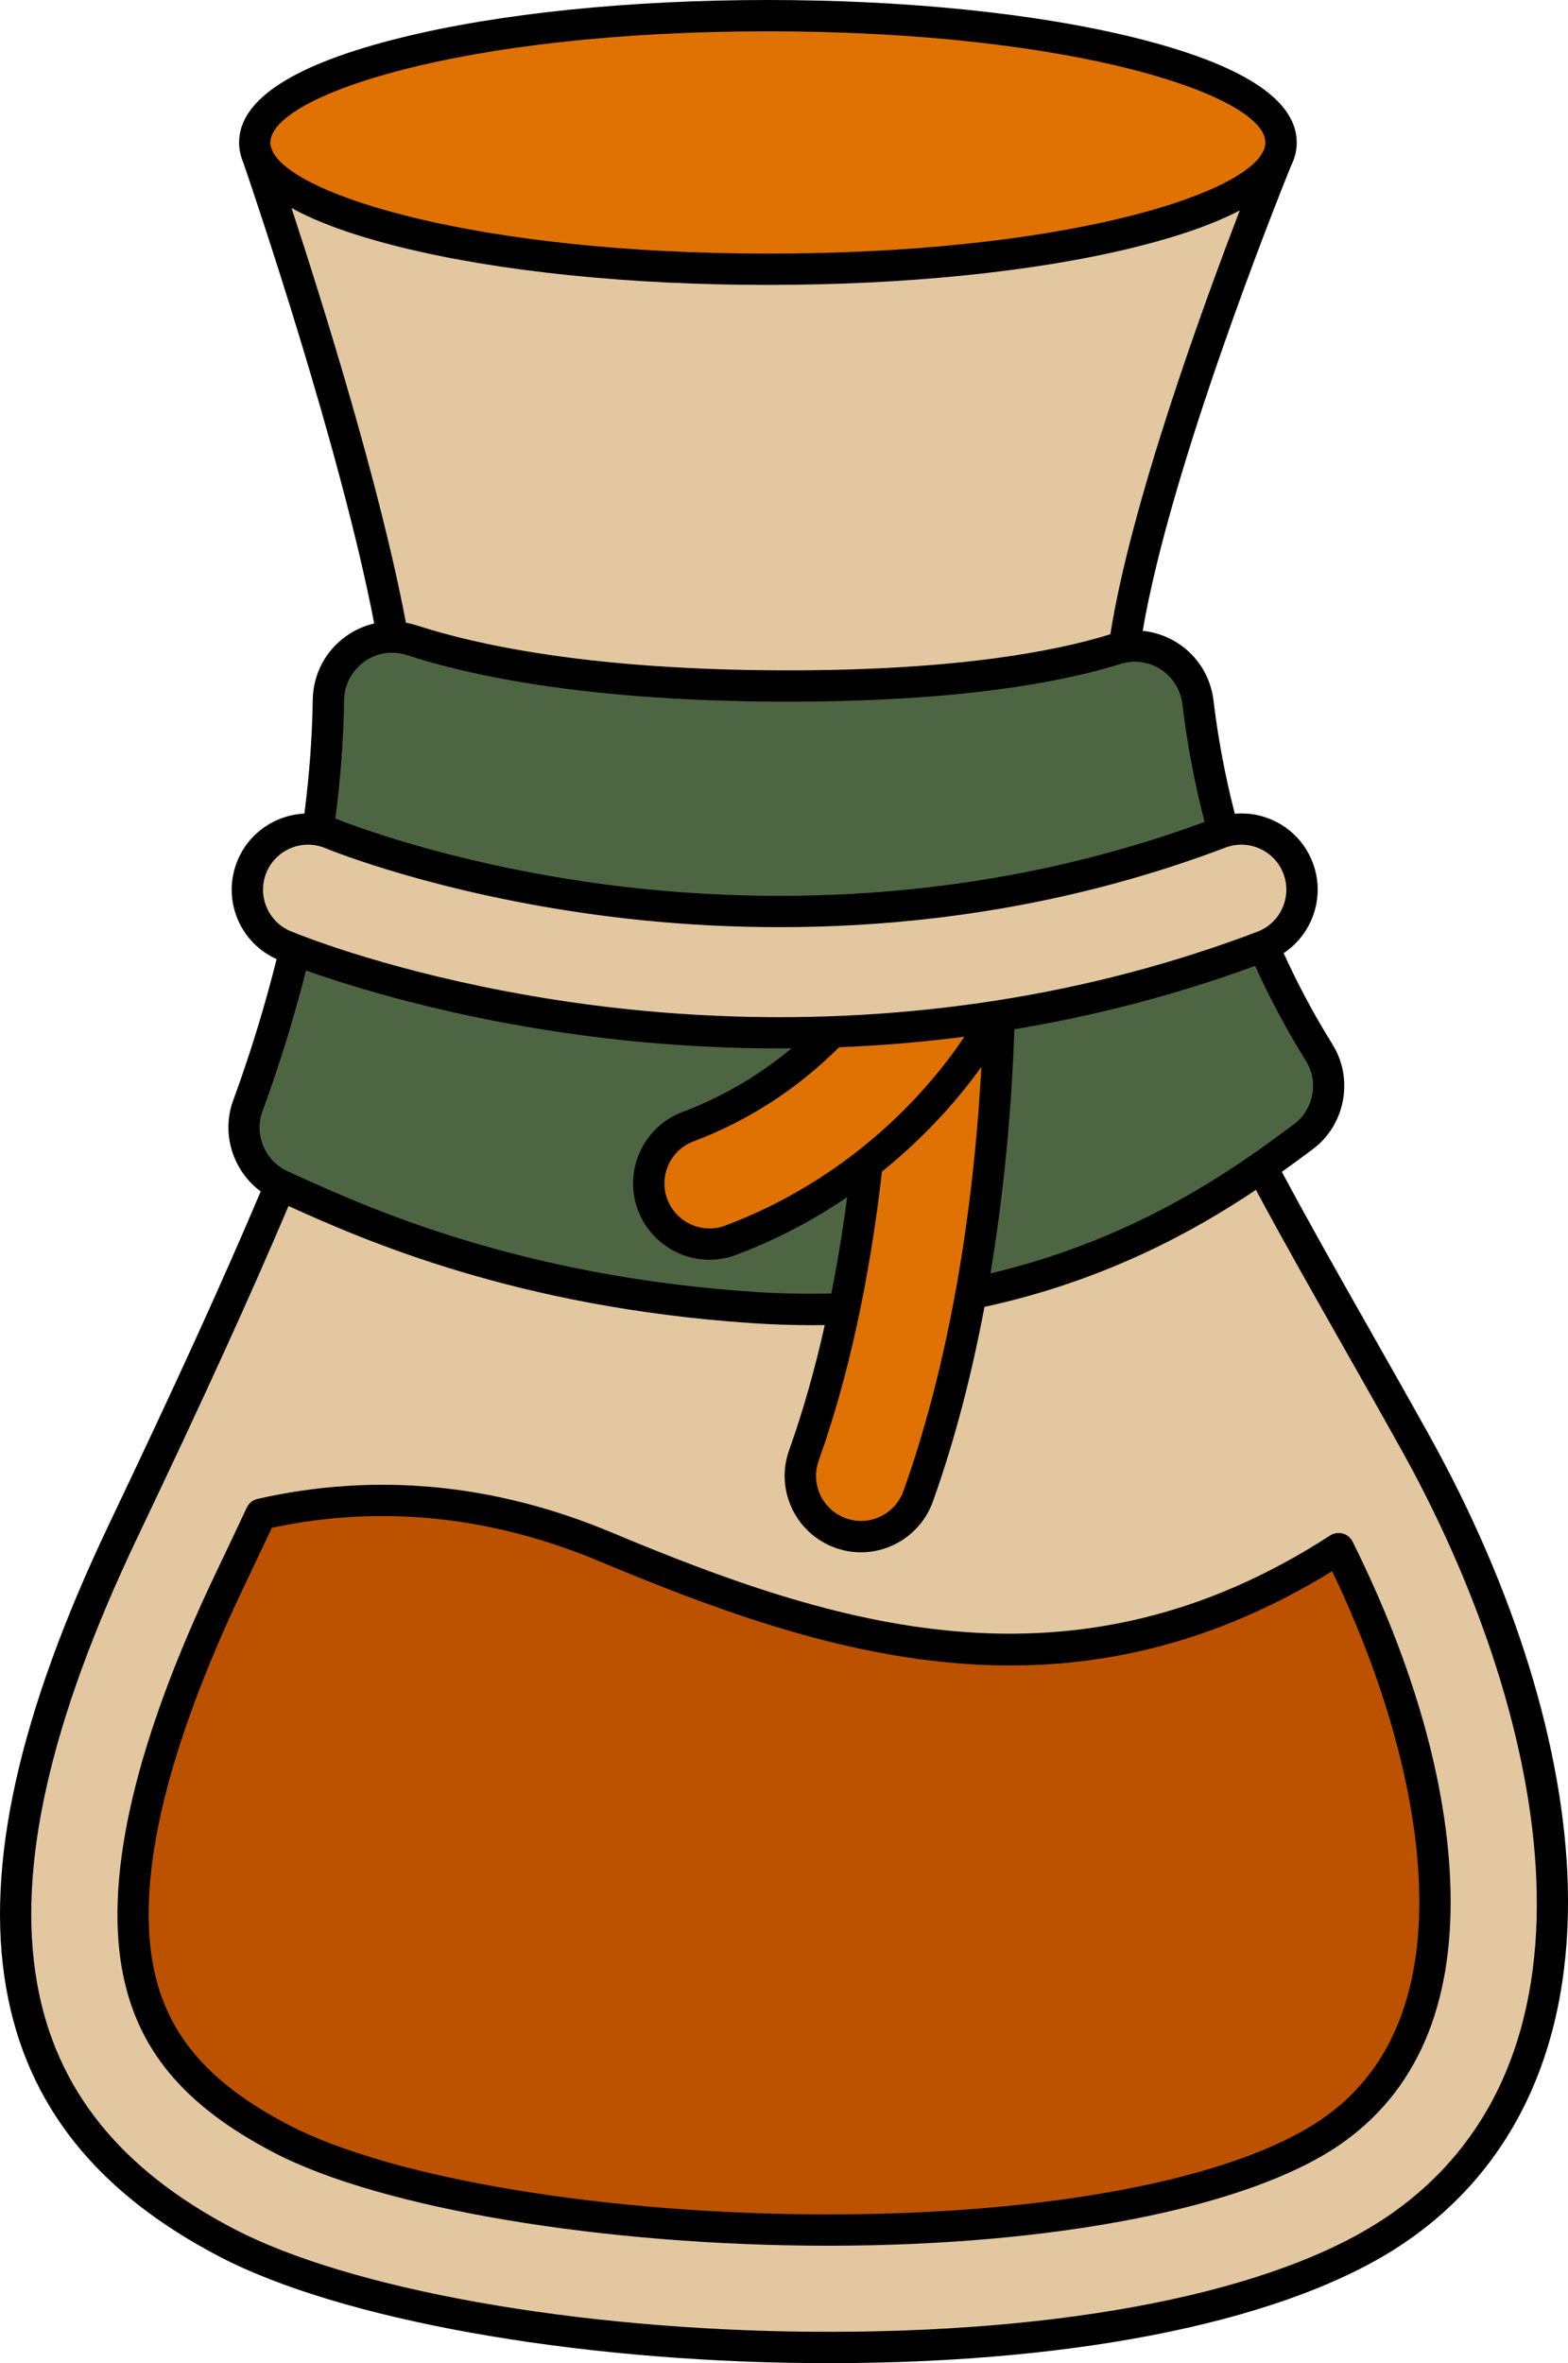
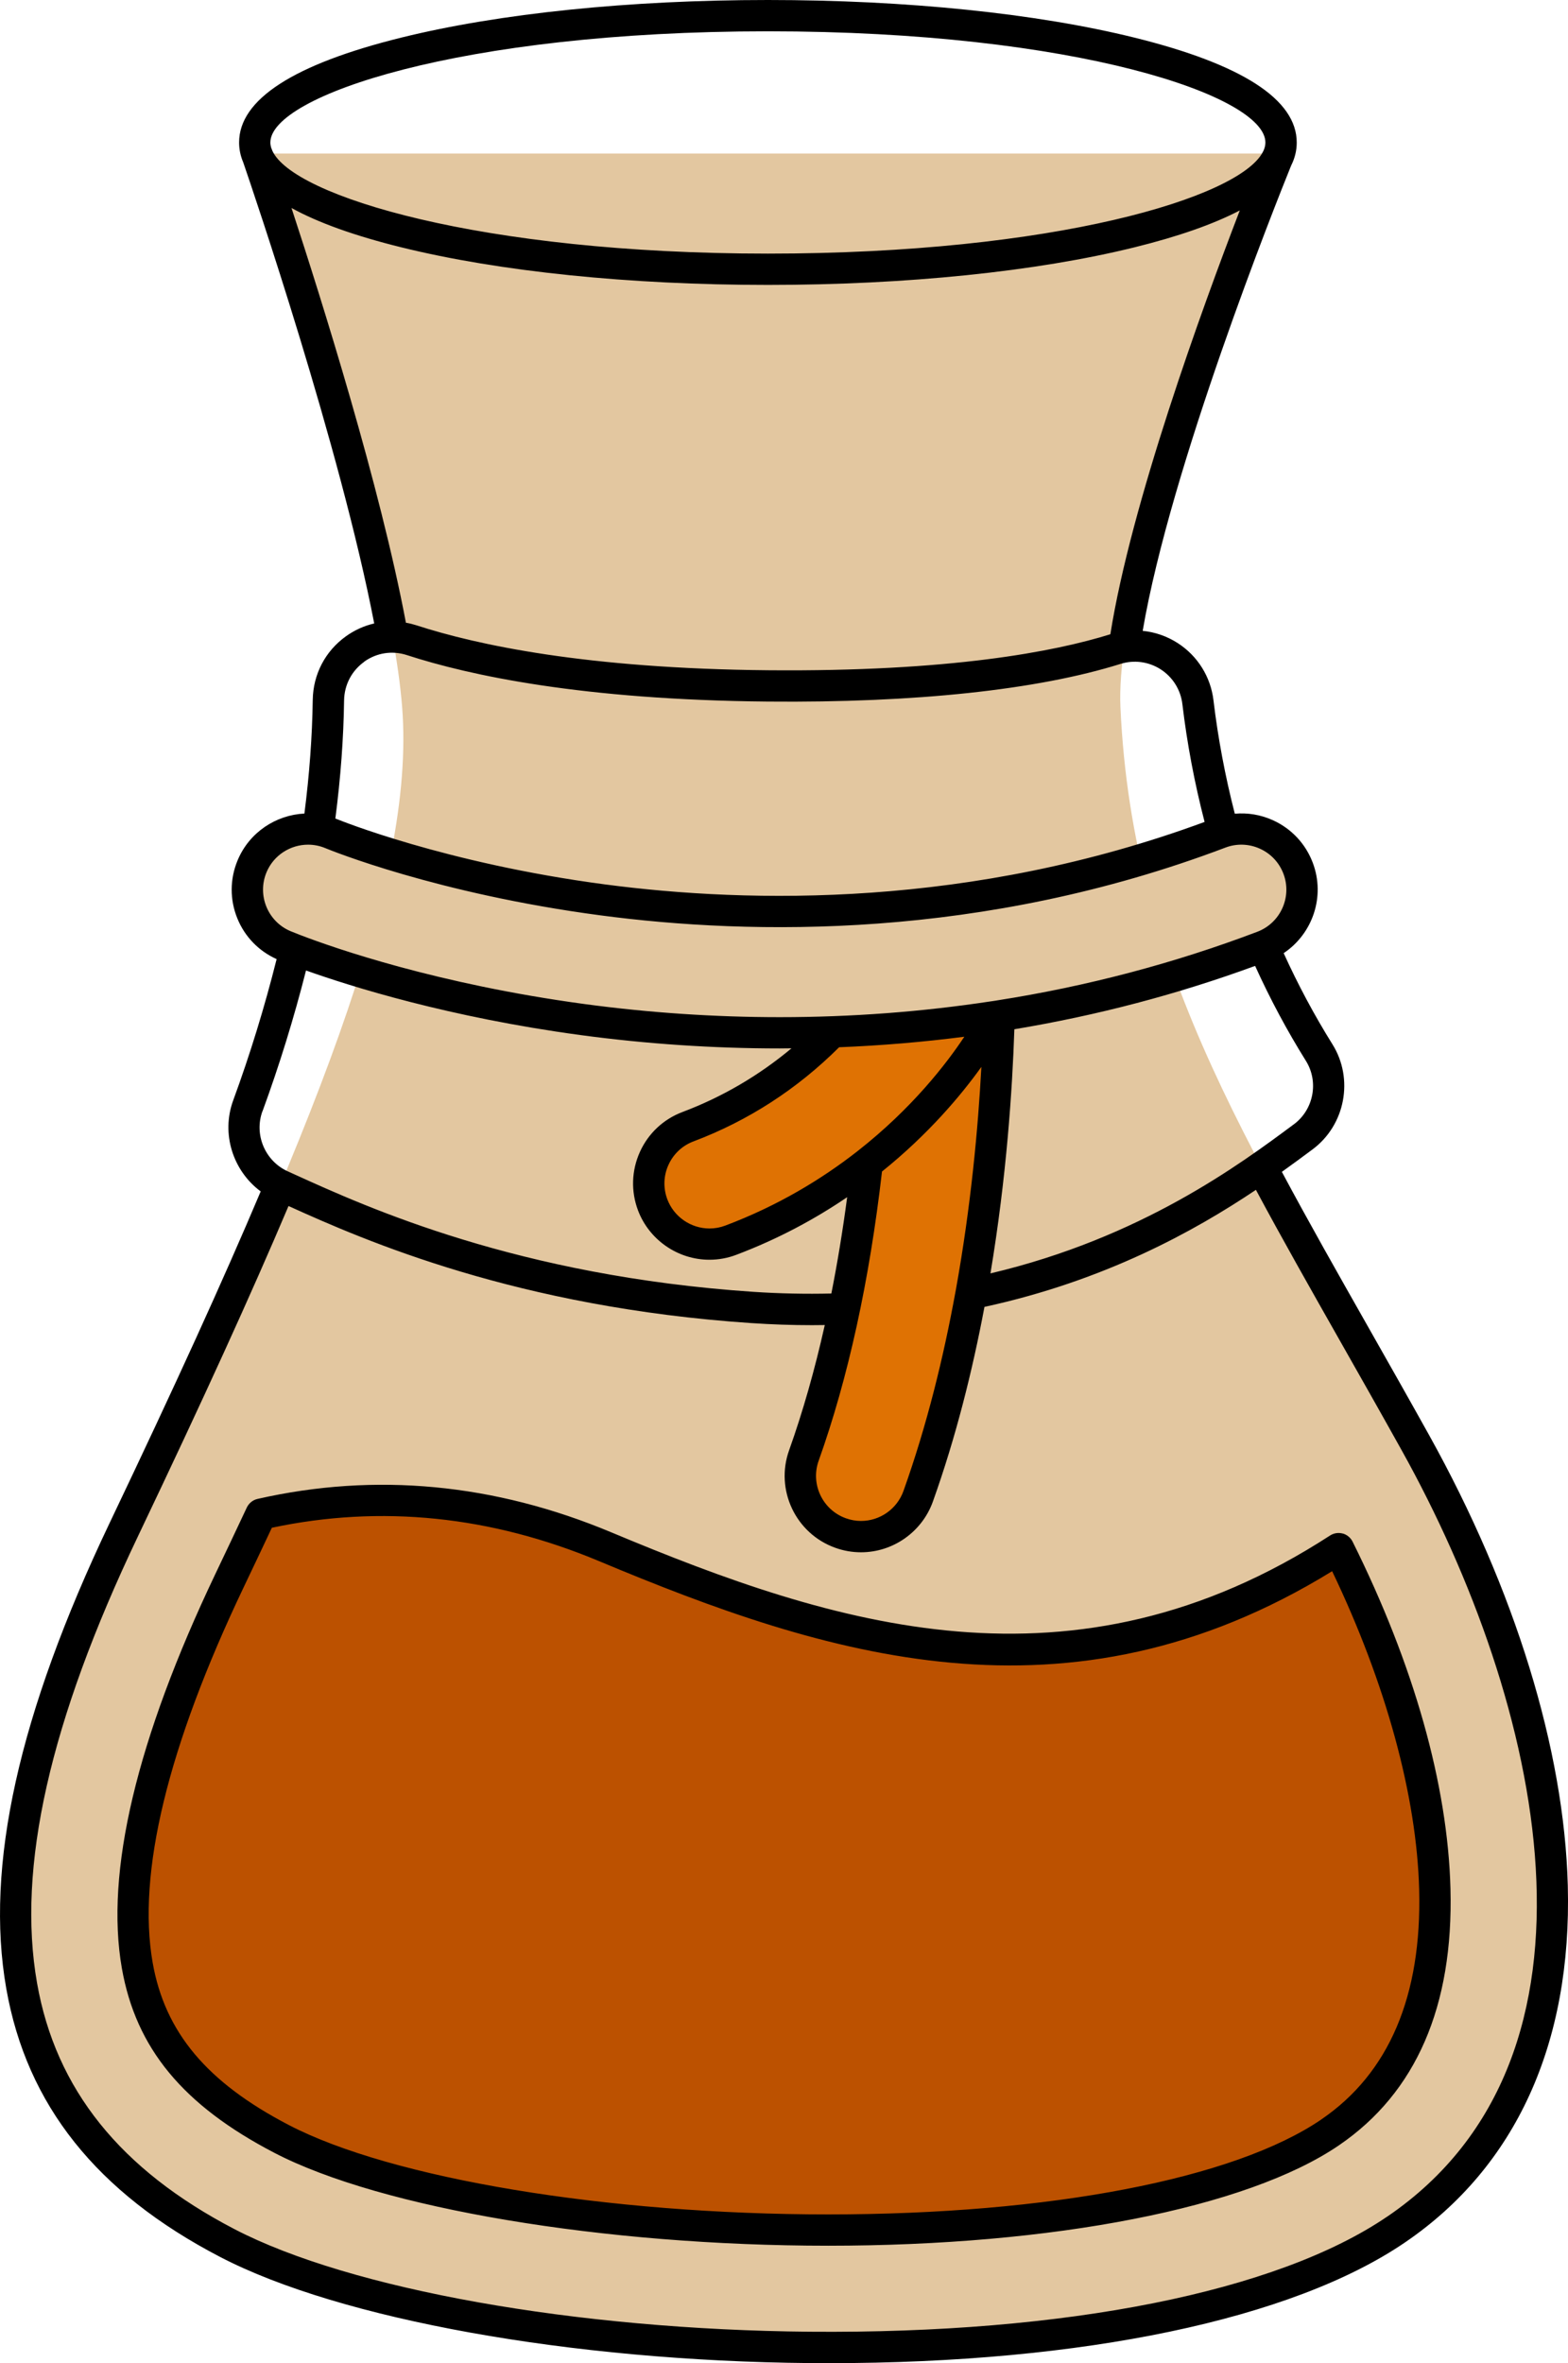
<svg xmlns="http://www.w3.org/2000/svg" id="Layer_2" data-name="Layer 2" viewBox="0 0 400.75 603.88">
  <defs>
    <style>
      .cls-1 {
        fill: #e3c7a0;
      }

      .cls-2 {
        fill: #4d6543;
      }

      .cls-3 {
        fill: #bc5100;
      }

      .cls-4 {
        fill: #df7203;
      }
    </style>
  </defs>
  <g id="COFFEE">
    <g>
      <g>
        <path class="cls-1" d="M326.91,39.23s-42.31,102.93-40.55,141.48c3.14,68.62,34.2,113.98,75.39,187.97,41.18,73.99,53.65,161.1-4.89,201.03-63.62,43.41-236.58,35.84-298.76,3.49C-.07,542.93-15.06,488.88,31.58,391.01c48.52-101.82,74.69-165.83,71.2-210.31S65.61,39.23,65.61,39.23H326.91Z" />
        <path class="cls-3" d="M339.95,544.93c-22.9,15.63-70.86,24.96-128.28,24.96s-112.94-9.37-139.72-23.3c-22.13-11.52-33.5-25.19-36.87-44.32-4.16-23.7,3.77-56.78,23.58-98.35,2.76-5.78,5.44-11.44,8.04-16.98,22.69-5.15,53.33-6.18,88.01,8.34,59.67,24.98,120.88,43.6,187.4,.47,15.25,30.62,23.92,61.1,24.6,87.01,.75,28.63-8.25,49.54-26.76,62.17Z" />
-         <path class="cls-2" d="M83.93,178.93c.16-11.01,10.85-18.72,21.31-15.32,17.06,5.55,45.55,11.26,91.01,11.67,45.87,.42,73.17-4.51,88.92-9.45,9.71-3.04,19.77,3.49,20.98,13.6,2.61,21.79,10.04,56.01,30.98,89.54,4.46,7.14,2.67,16.53-4.08,21.55-20.69,15.36-65.86,48.65-140.78,43.6-62.8-4.23-102.3-22.96-120.32-31.13-7.78-3.52-11.55-12.42-8.6-20.44,7.34-19.94,19.94-60.3,20.58-103.63Z" />
        <path class="cls-4" d="M255.43,245.78c-.2-8.56-7.27-15.33-15.85-15.13-8.56,.2-15.33,7.29-15.14,15.85,.02,.68,1.29,68.72-18.97,125.45-2.88,8.06,1.32,16.93,9.38,19.81,1.72,.62,3.48,.91,5.21,.91,6.37,0,12.33-3.95,14.6-10.29,22.23-62.25,20.84-133.59,20.77-136.59Z" />
        <path class="cls-4" d="M247.06,239.7c-7.61-3.92-16.94-.97-20.86,6.64-.15,.28-15.37,28.38-50.35,41.58-8.01,3.02-12.05,11.97-9.03,19.97,2.34,6.21,8.24,10.03,14.5,10.03,1.82,0,3.67-.32,5.47-1,46.52-17.55,66.11-54.73,66.92-56.31,3.92-7.61,.95-17-6.66-20.92Z" />
        <path class="cls-1" d="M331.76,221.86c-3.03-8.01-11.98-12.04-19.99-9-61.37,23.25-119.64,22.13-157.73,17.1-41.51-5.49-68.84-16.69-69.34-16.9-7.89-3.31-16.96,.4-20.28,8.29-3.32,7.89,.39,16.98,8.28,20.3,1.23,.52,30.69,12.75,76.16,18.9,14.42,1.95,31.47,3.39,50.41,3.39,36.08,0,78.99-5.22,123.47-22.08,8-3.03,12.04-11.98,9-19.99Z" />
-         <ellipse class="cls-4" cx="196.26" cy="36.41" rx="131.15" ry="32.41" />
      </g>
      <path d="M400.7,481.86c-.92-34.81-13.51-75.69-35.45-115.13-5.37-9.65-10.54-18.76-15.54-27.58-7.89-13.91-15.36-27.09-22.09-39.69,2.92-2.08,5.53-4.02,7.83-5.73,8.38-6.22,10.62-18.03,5.09-26.88-4.62-7.4-8.8-15.22-12.46-23.28,7.39-4.93,10.71-14.47,7.43-23.12-1.85-4.87-5.48-8.73-10.23-10.87-3.09-1.39-6.41-1.93-9.69-1.64-2.47-9.61-4.3-19.33-5.45-28.98-.72-6.01-4.04-11.33-9.12-14.61-2.74-1.77-5.82-2.83-8.97-3.14,7.12-41.82,33.95-109.06,37.93-118.88,.96-1.9,1.44-3.87,1.44-5.91,0-10.98-13.95-20-41.45-26.8C264.88,3.41,231.6,0,196.26,0S127.64,3.41,102.56,9.61c-27.51,6.8-41.45,15.81-41.45,26.8,0,1.74,.35,3.43,1.05,5.07,2.6,7.57,24.81,72.82,33.48,117.84-2.55,.59-4.99,1.68-7.21,3.27-5.31,3.8-8.4,9.73-8.5,16.28-.13,9.32-.85,19.07-2.13,29.03-7.26,.36-14.05,4.76-17.05,11.9-2.02,4.8-2.05,10.1-.08,14.92,1.9,4.66,5.46,8.32,10.03,10.38-3.06,12.2-6.78,24.33-11.09,36.07-3.15,8.55-.07,18.04,7.02,23.29-9.59,22.68-21.6,49.04-38.66,84.83C4.74,438.04-3.89,476.92,1.6,508.15c5.23,29.74,23.1,52.18,54.66,68.6,30.65,15.95,89.78,26.59,150.65,27.12,1.66,.01,3.3,.02,4.94,.02,64.92,0,118.41-11.18,147.27-30.87,28.27-19.28,42.65-50.8,41.58-91.15Zm-70.02-194.55c-13.84,10.29-39.06,29.02-77.54,38.1,4.11-24.63,5.6-47,6.11-62.39,21.14-3.52,41.7-8.92,61.53-16.19,3.81,8.4,8.16,16.54,12.98,24.26,3.34,5.34,1.99,12.46-3.07,16.22Zm-84.21-22.39c-4.53,6.83-13.33,18.29-27.22,29.18-.06,.05-.13,.09-.19,.15-9.03,7.05-20.17,13.84-33.68,18.94-1.3,.49-2.66,.74-4.05,.74-4.76,0-9.09-2.99-10.77-7.44-1.08-2.88-.99-6,.28-8.8s3.54-4.94,6.42-6.02c13.97-5.27,26.48-13.37,37.2-24.05,10.79-.43,21.46-1.33,32-2.69Zm-21.05,34.46c11.96-9.62,20.27-19.58,25.4-26.74-.83,15.49-2.65,35.52-6.52,56.96-.04,.17-.07,.34-.1,.52-3.03,16.63-7.29,34.09-13.3,50.91-1.64,4.57-5.99,7.64-10.84,7.64-1.32,0-2.61-.23-3.86-.68-5.98-2.14-9.1-8.73-6.97-14.7,7.53-21.09,12.97-45.95,16.19-73.91ZM103.74,159.12c-6.57-34.86-21.42-82.15-29.24-105.97,6.79,3.75,16.15,7.11,28.06,10.05,25.08,6.2,58.35,9.61,93.7,9.61s68.62-3.41,93.7-9.61c11.25-2.78,20.22-5.93,26.91-9.43-9.69,25.18-27.85,75.13-33.08,108.31-14.29,4.45-41.05,9.62-87.49,9.2-46.36-.42-74.43-6.47-89.81-11.47-.91-.29-1.83-.52-2.75-.68ZM196.26,8c78.78,0,127.15,16.54,127.15,28.41,0,.74-.19,1.5-.56,2.27h-.02c-.03,.05-.06,.11-.09,.17-.01,.03-.03,.07-.04,.1-6.19,11.55-53.16,25.86-126.44,25.86s-121.43-14.68-126.66-26.3c-.04-.12-.08-.22-.1-.28-.02-.07-.05-.14-.08-.21-.02-.06-.05-.11-.08-.17-.15-.49-.24-.97-.24-1.44,0-11.86,48.37-28.41,127.15-28.41ZM93.08,169.09c3.2-2.29,7.18-2.9,10.93-1.68,15.92,5.18,44.83,11.44,92.21,11.87,37.76,.35,68.94-2.98,90.15-9.62,3.48-1.09,7.23-.58,10.3,1.4,3.07,1.99,5.08,5.21,5.52,8.85,1.19,10.03,3.1,20.15,5.68,30.13-59.67,22-116.18,20.86-153.29,15.96-40.91-5.41-68.06-16.52-68.31-16.62-.19-.08-.38-.13-.56-.2,1.34-10.34,2.1-20.48,2.23-30.18,.06-3.98,1.94-7.59,5.16-9.89Zm-24.96,53.8c1.85-4.39,6.12-7.04,10.62-7.04,1.48,0,2.99,.29,4.44,.9,1.14,.47,28.4,11.62,70.34,17.17,38.54,5.1,97.52,6.23,159.67-17.32,2.87-1.09,5.99-.99,8.8,.27,2.8,1.26,4.94,3.54,6.03,6.41,2.25,5.93-.75,12.58-6.68,14.83-21.36,8.1-43.62,13.96-66.58,17.55-.07,.01-.15,.02-.22,.04-.36,.06-.71,.1-1.07,.16-.03,0-.06,0-.09,.01-17.66,2.69-35.72,4.06-54.1,4.06-16.65,0-33.43-1.13-49.87-3.35-37.66-5.09-64.1-14.36-72.4-17.54-.04-.02-.09-.03-.14-.05-1.53-.59-2.41-.95-2.6-1.03-5.85-2.46-8.6-9.21-6.15-15.06Zm-1.01,61.04c4.29-11.71,8.02-23.78,11.1-35.93,11.55,4.11,36.55,11.96,70.12,16.5,16.8,2.27,33.94,3.42,50.94,3.42,1.01,0,2.01-.02,3.02-.03-8.36,6.98-17.69,12.44-27.87,16.28-4.87,1.84-8.74,5.47-10.88,10.21-2.14,4.75-2.31,10.05-.48,14.92,2.85,7.55,10.18,12.62,18.25,12.62,2.35,0,4.67-.42,6.87-1.26,10.83-4.09,20.24-9.22,28.34-14.73-1.13,8.53-2.48,16.75-4.04,24.62-6.52,.15-13.21,.02-19.96-.43-60.13-4.05-98.68-21.57-117.21-29.99l-1.74-.79c-5.84-2.64-8.69-9.41-6.48-15.41Zm287.49,282.47c-28.27,19.29-82.11,30.02-147.63,29.46-59.7-.52-117.41-10.81-147.03-26.21-29.19-15.19-45.7-35.76-50.47-62.88-5.19-29.53,3.22-66.83,25.72-114.03,16.96-35.58,28.95-61.9,38.55-84.55,19.56,8.87,58.48,25.89,118.27,29.92,5.22,.35,10.42,.53,15.54,.53,1.09,0,2.17-.02,3.25-.03-2.57,11.47-5.61,22.17-9.12,32-3.62,10.12,1.68,21.3,11.8,24.92,2.11,.76,4.32,1.15,6.57,1.15,8.21,0,15.59-5.2,18.37-12.94,5.88-16.45,10.12-33.47,13.19-49.77,30.8-6.7,53.6-19.33,69.38-29.91,6.66,12.44,14.01,25.4,21.75,39.05,4.99,8.8,10.16,17.91,15.51,27.52,35.97,64.63,56.6,154.69-3.65,195.78ZM322.97,38.38c-.05,.09-.09,.19-.14,.29h0c.04-.1,.09-.2,.14-.29Zm20.2,353.51c-1.1-.3-2.27-.12-3.23,.5-65.81,42.67-126.82,23-183.68-.8-29.88-12.51-60.31-15.39-90.44-8.55-1.2,.27-2.21,1.09-2.74,2.2-2.6,5.53-5.27,11.18-8.03,16.96-20.17,42.33-28.21,76.23-23.91,100.76,3.61,20.48,15.62,35.02,38.96,47.17,27.31,14.21,84.2,23.75,141.57,23.75s107-9.59,130.54-25.66c19.7-13.44,29.29-35.51,28.5-65.58-.7-26.56-9.35-57.22-25.02-88.69-.51-1.02-1.43-1.77-2.53-2.08Zm-5.47,149.73h0c-22.26,15.19-69.37,24.26-126.03,24.26s-111.6-9.18-137.87-22.85c-20.92-10.89-31.64-23.68-34.78-41.46-4.01-22.86,3.81-55.14,23.25-95.94,2.47-5.17,4.87-10.24,7.21-15.22,27.85-5.92,56-3.05,83.68,8.55,57.74,24.17,119.72,44.17,187.31,2.55,13.74,28.68,21.61,57.42,22.24,81.35,.71,27.18-7.7,46.95-25.02,58.76Z" />
    </g>
  </g>
</svg>